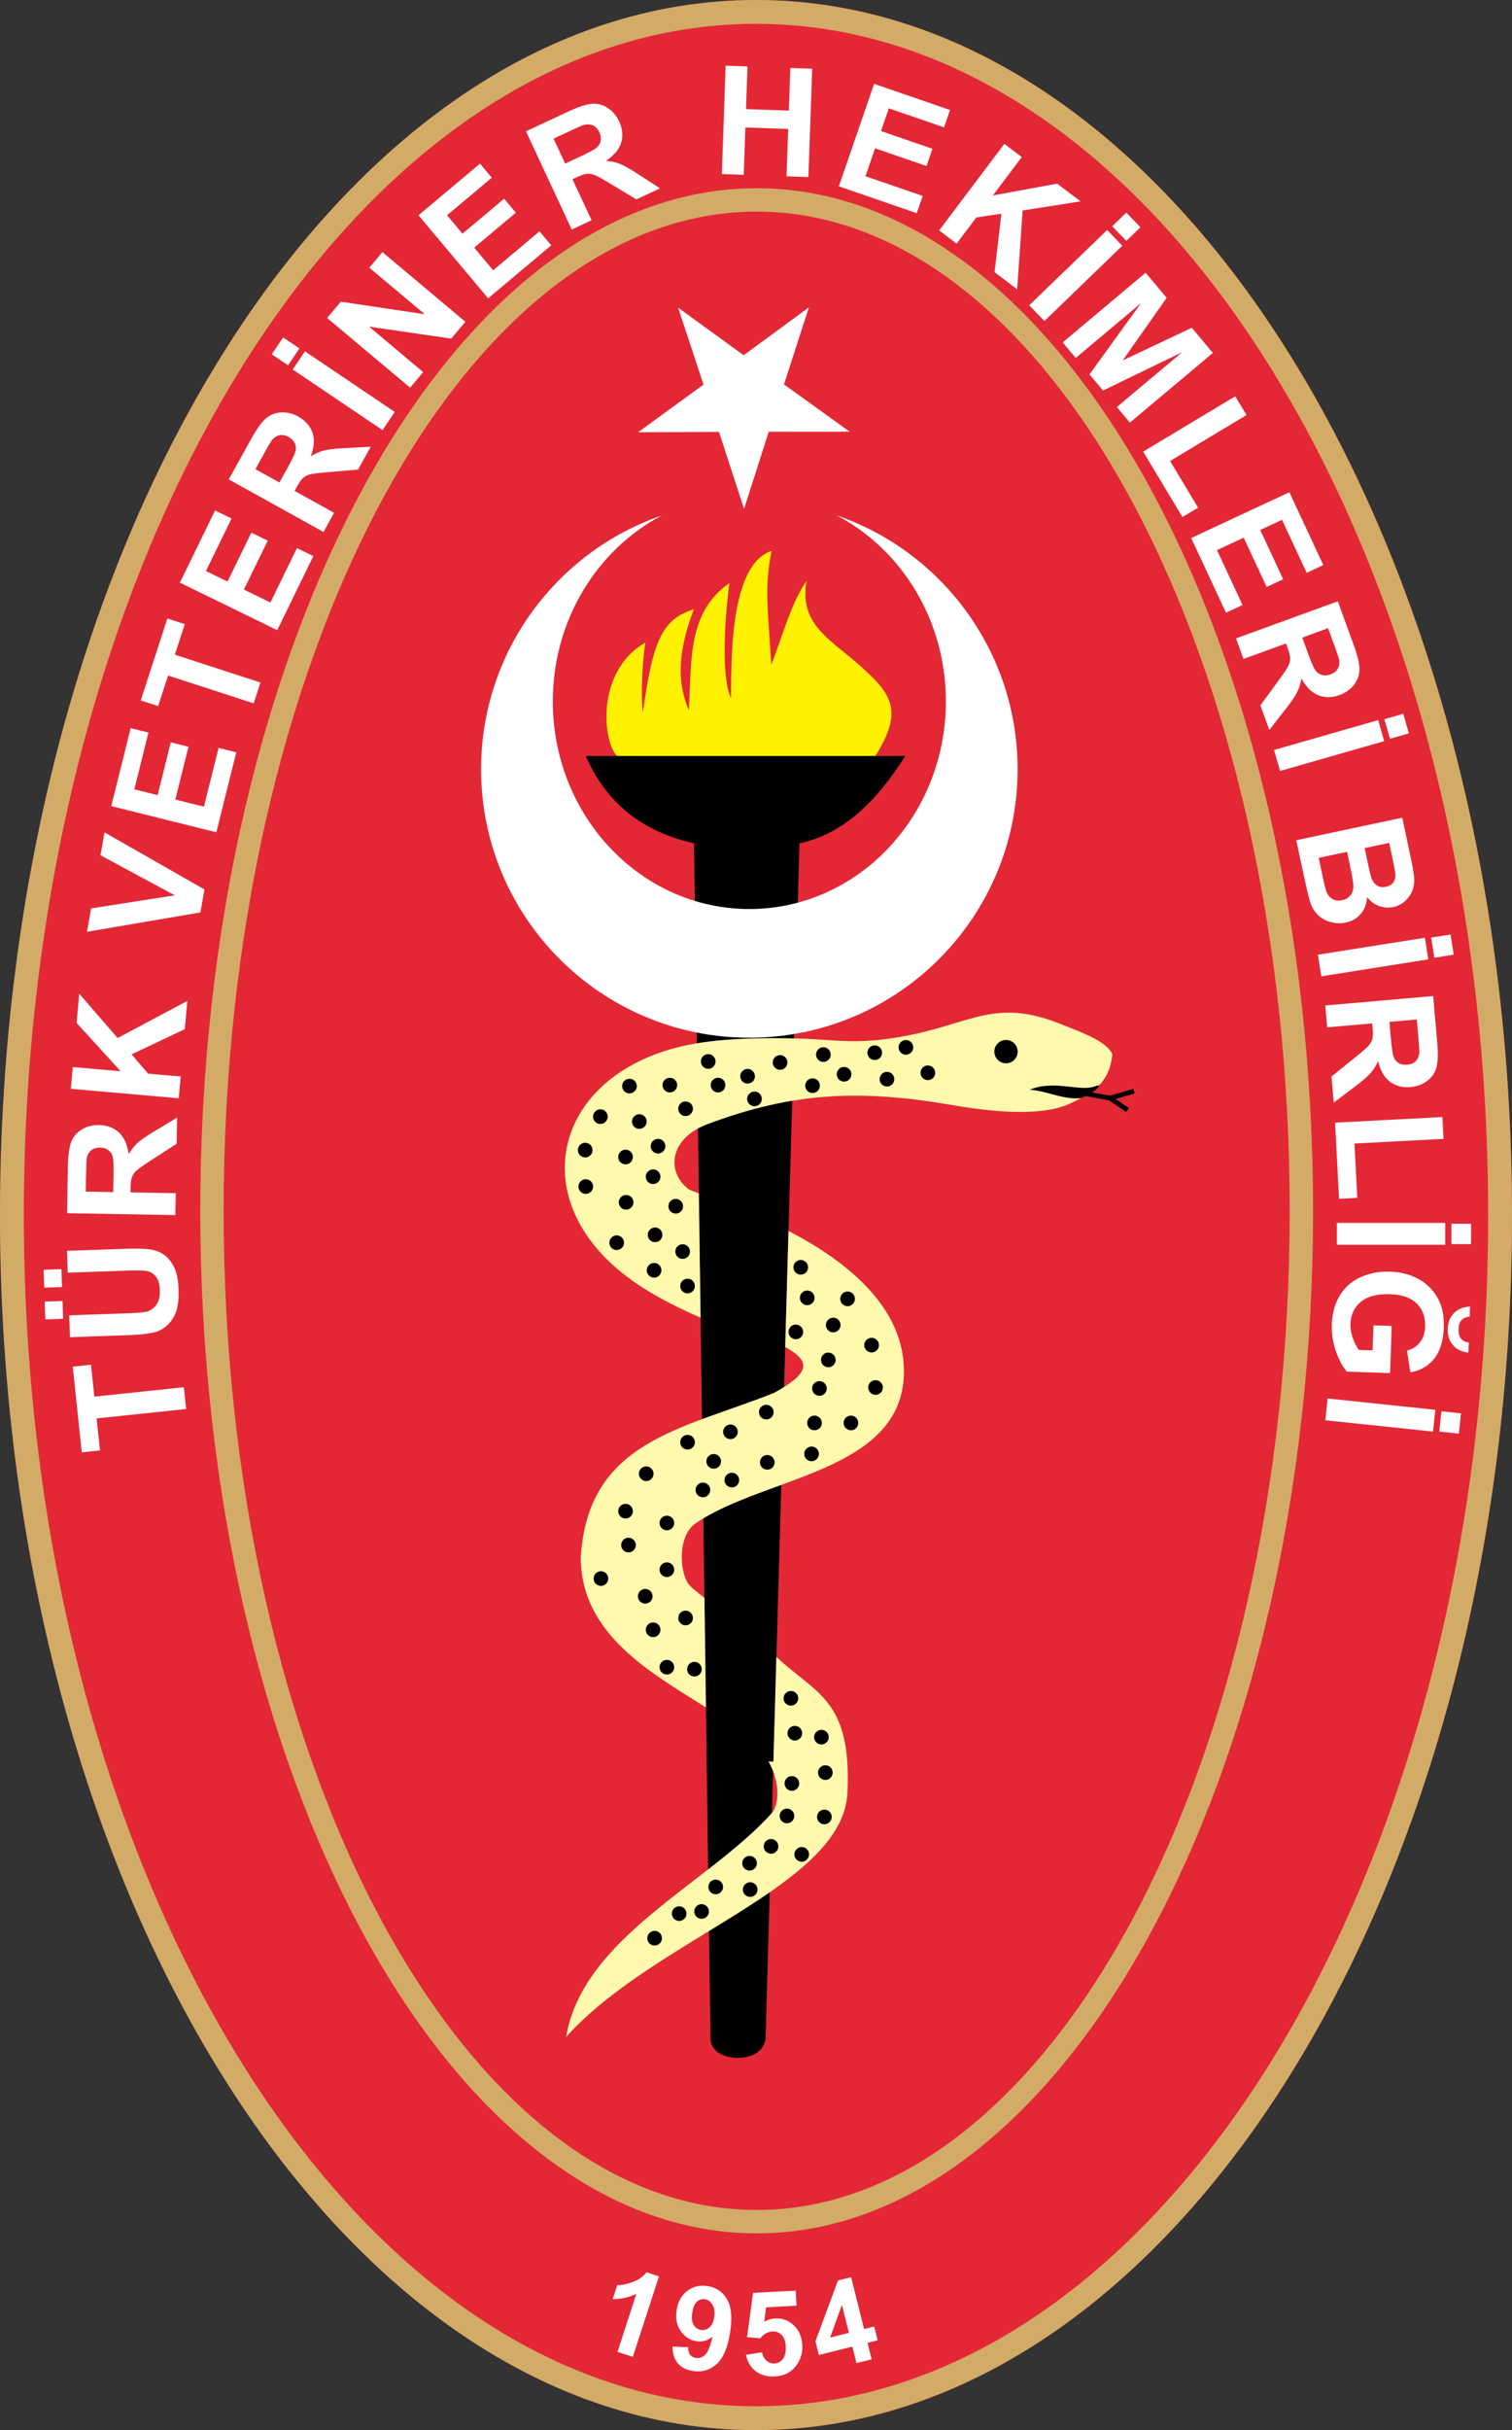
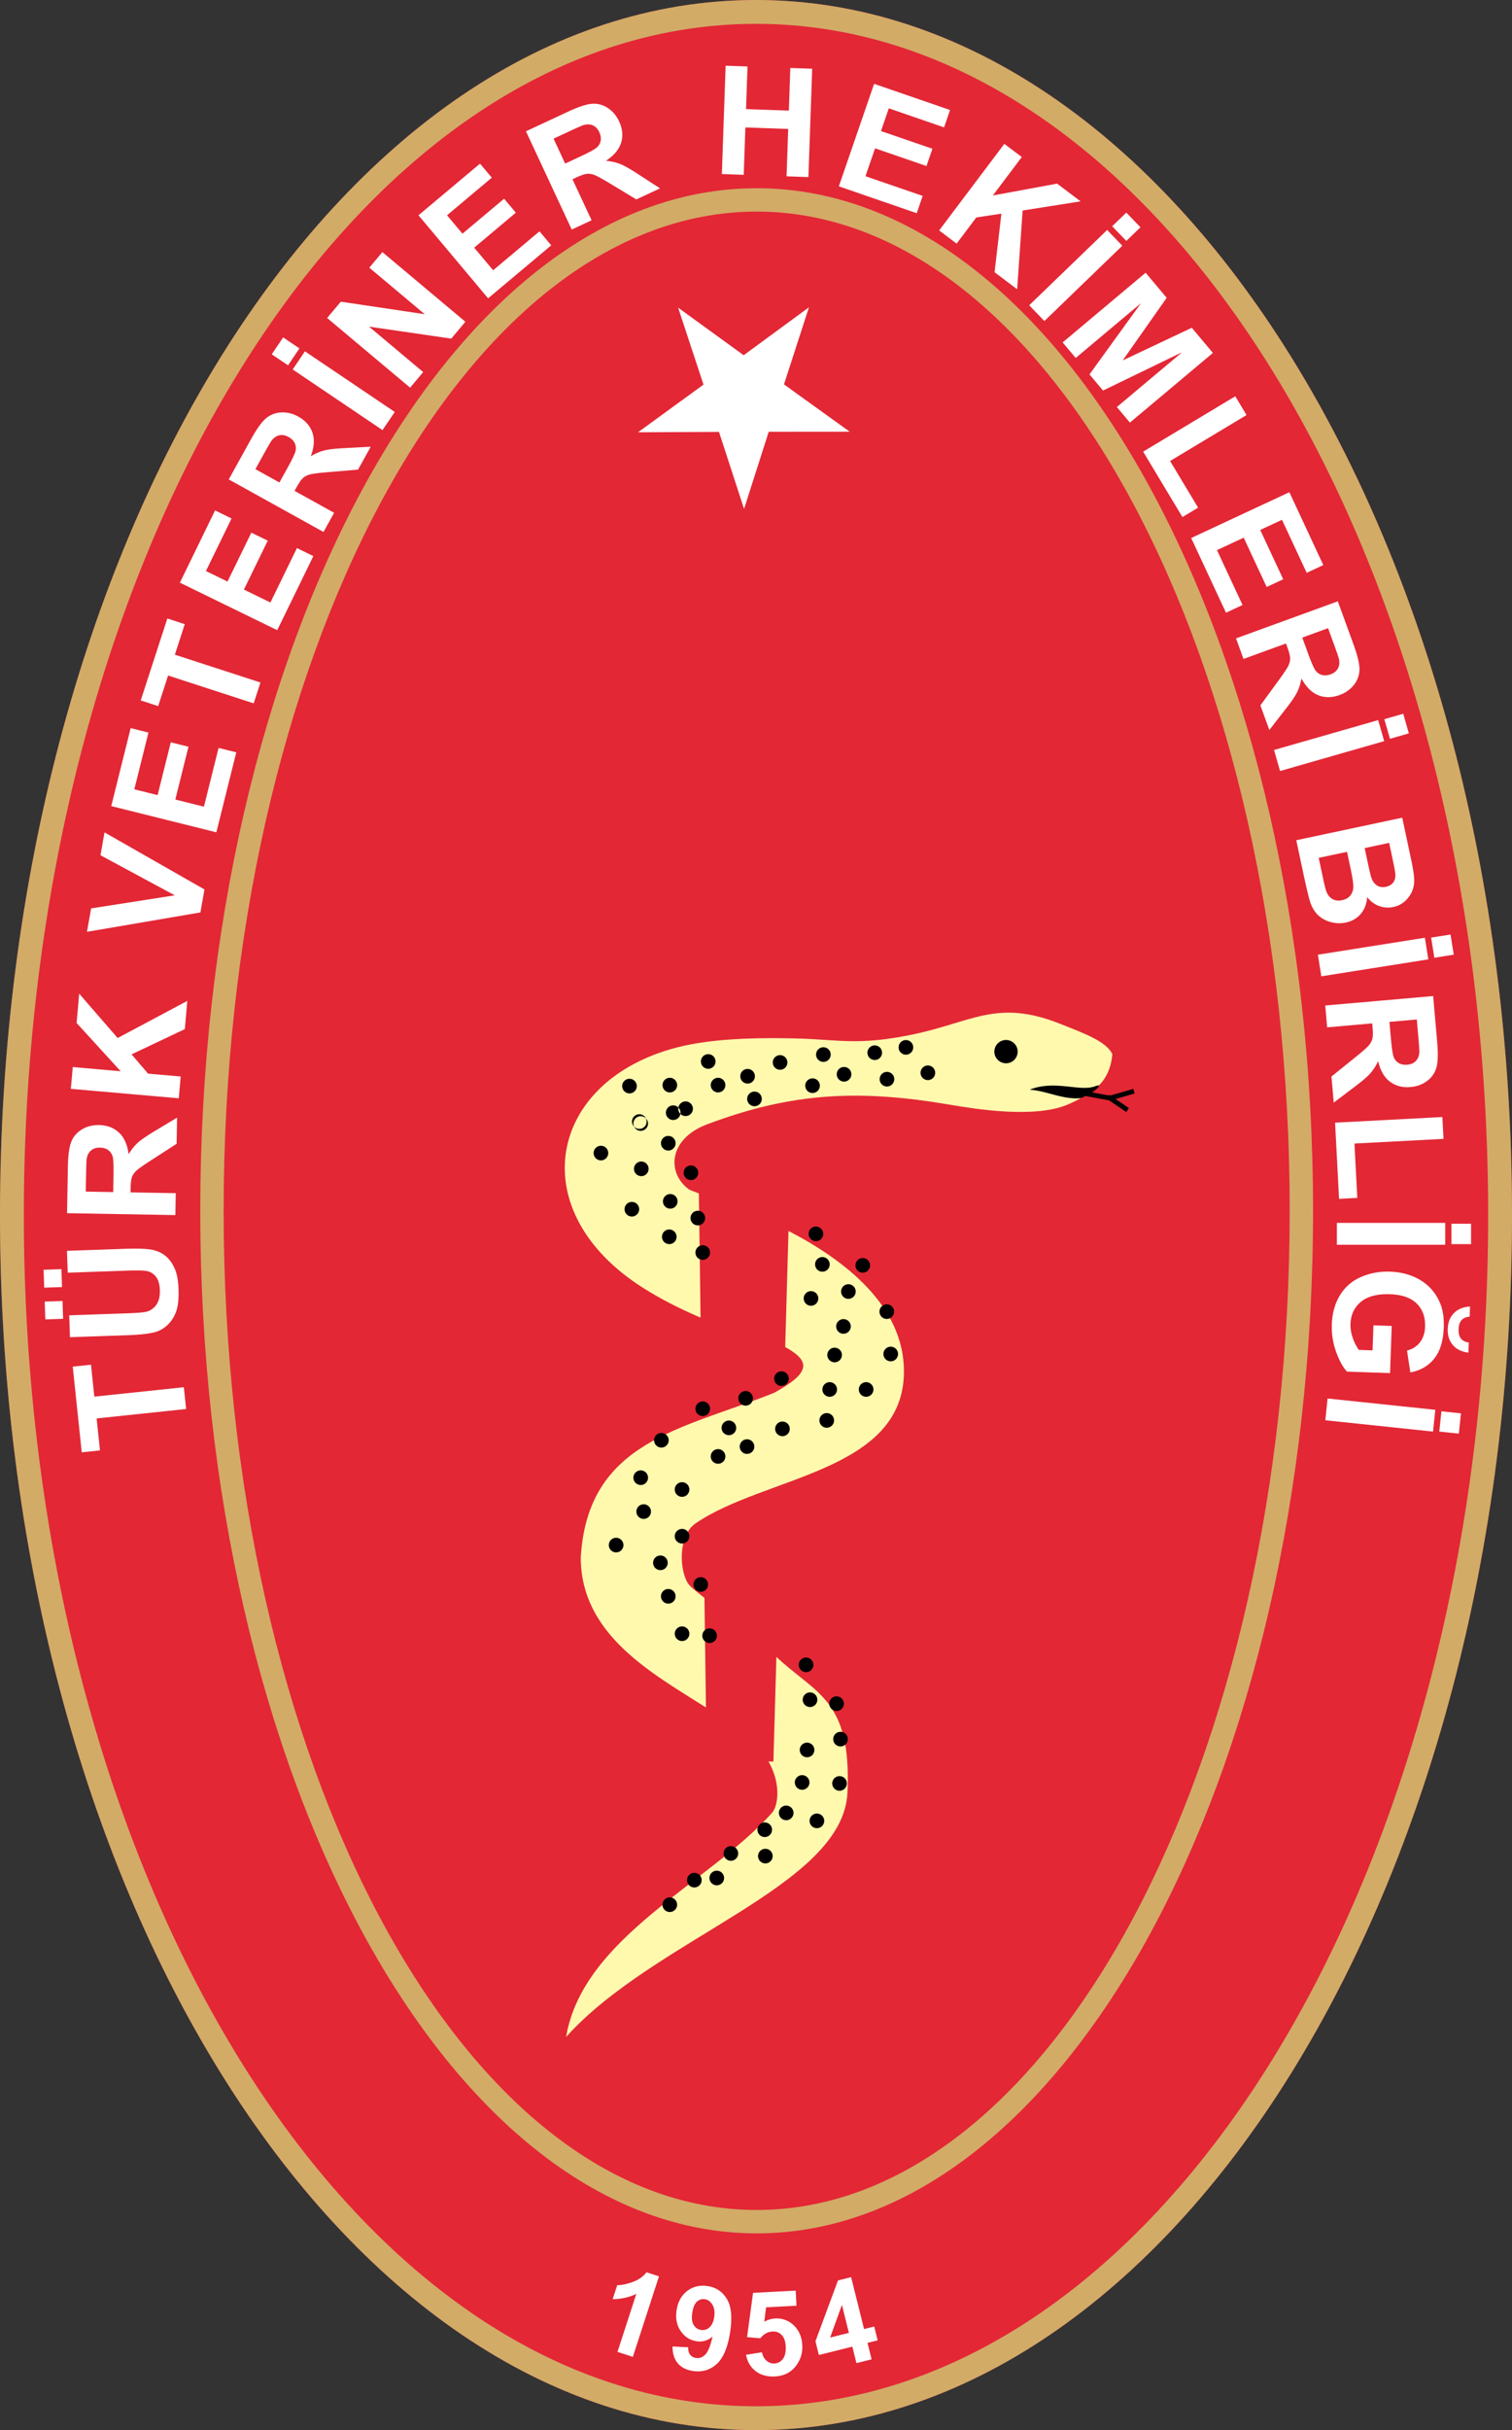
<svg xmlns="http://www.w3.org/2000/svg" viewBox="0 0 179.844 288.843" xml:space="preserve">
  <rect x="0" y="0" width="179.844" height="288.843" fill="#333333" stroke="none" />
  <path fill-rule="evenodd" clip-rule="evenodd" fill="#E32735" d="M89.922 0c49.654 0 89.922 64.673 89.922 144.422s-40.268 144.422-89.922 144.422S0 224.17 0 144.422C0 64.673 40.268 0 89.922 0" />
  <path fill-rule="evenodd" clip-rule="evenodd" fill="#FFF" d="m80.659 36.569 7.795 5.654 7.764-5.695-2.968 9.16 7.816 5.624-9.63.008-2.934 9.172-2.982-9.156-9.63.044 7.787-5.666z" />
-   <path fill-rule="evenodd" clip-rule="evenodd" fill="#FFF200" d="M73.929 90.141c-1.99-.196-3.707-10.004 2.846-13.78-.393 2.126-.562 6.564-.308 8.369 1.208-8.952 2.433-11.141 6.064-12.32-1.583 4.191-2.277 8.125-.591 12.017.322-6.019-.162-11.648 4.814-15.118-.395 2.936-1.123 10.842.188 13.666.075-4.285-.23-15.823 4.83-17.496-.912 4.498-.389 7.203-.031 13.543 1.51-3.94 2.412-7.44 4.188-9.962-.874 5.029 2.625 6.818 5.991 9.74 4.412 3.83 5.573 5.748 2.026 11.34z" />
  <path fill-rule="evenodd" clip-rule="evenodd" fill="#D2AB67" d="M90.001 25.151c35.009 0 63.4 53.184 63.4 118.764 0 65.581-28.391 118.764-63.4 118.764s-63.4-53.184-63.4-118.764c0-65.581 28.391-118.764 63.4-118.764m0-2.779c36.543 0 66.179 54.428 66.179 121.543s-29.636 121.543-66.179 121.543-66.179-54.428-66.179-121.543S53.458 22.372 90.001 22.372" />
  <path fill="#FFF" d="m171.449 167.747 2.324.244-.253 2.411-2.324-.244zm-13.539-1.522 12.814 1.347-.272 2.587-12.814-1.347zm16.791-6.651-.042 1.202q-1.19-.145-1.845-.902-.656-.76-.614-1.927.039-1.169.747-1.877.706-.709 1.904-.774l-.042 1.205c-.418.025-.735.161-.96.405q-.332.366-.359 1.086-.024.72.282 1.109.308.389.929.473m-11.336-2.047 2.171.076-.196 5.604-5.13-.179q-.763-.845-1.311-2.417a8.7 8.7 0 0 1-.49-3.16q.07-2.02.969-3.493a5.4 5.4 0 0 1 2.504-2.173q1.604-.7 3.456-.636 2.011.071 3.547.967a5.7 5.7 0 0 1 2.309 2.554q.6 1.26.534 3.105-.084 2.398-1.135 3.709-1.054 1.314-2.843 1.639l-.393-2.598q.96-.241 1.535-.973.575-.731.614-1.854.06-1.705-.985-2.748-1.047-1.044-3.173-1.116-2.29-.08-3.475.899-1.181.977-1.238 2.628-.028.818.263 1.651a5.7 5.7 0 0 0 .727 1.436l1.634.057zm9.272-12.076h2.337v2.424h-2.337zm-13.623-.099h12.885v2.601h-12.885zm-.215-11.912 12.762-.669.136 2.597-10.593.555.339 6.459-2.169.114zm6.467-11.98.168 1.916q.163 1.865.359 2.318.198.448.608.679.408.227.985.179.649-.058 1.016-.438.368-.38.419-1.022.014-.318-.124-1.895l-.177-2.021zm-7.635-1.946 12.836-1.123.477 5.457q.18 2.057-.085 3.019a2.96 2.96 0 0 1-1.098 1.602q-.837.637-1.974.736-1.445.125-2.462-.64-1.013-.766-1.406-2.437a6 6 0 0 1-.958 1.484q-.538.598-1.954 1.656l-2.367 1.788-.271-3.099 2.63-2.119q1.41-1.13 1.767-1.53a2 2 0 0 0 .467-.827q.107-.423.029-1.318l-.046-.523-5.358.469zm12.595-8.071 2.308-.365.379 2.394-2.308.366zm-13.47 2.034 12.726-2.016.407 2.569-12.726 2.016zm3.465-12.228-3.369.716.5 2.353q.29 1.377.448 1.73c.148.365.384.636.698.818q.477.272 1.147.13.567-.122.904-.48.339-.36.409-.918.07-.559-.301-2.294zm5.012-1.065-2.914.619.354 1.667q.316 1.488.437 1.839.214.636.667.932.454.294 1.065.163.585-.124.883-.522.297-.404.236-1.053-.037-.387-.418-2.184zm1.556-2.993 1.071 5.039q.319 1.496.348 2.26.033.76-.24 1.425a3.3 3.3 0 0 1-.848 1.189 2.9 2.9 0 0 1-1.391.701 3.05 3.05 0 0 1-3.111-1.188c-.06.813-.316 1.487-.765 2.012q-.678.791-1.77 1.023a3.8 3.8 0 0 1-1.757-.044 3.45 3.45 0 0 1-1.529-.816q-.631-.588-.961-1.581-.202-.62-.738-3.051l-.912-4.29zm-2.129-11.707 2.246-.644.668 2.33-2.246.644zm-13.122 3.66 12.386-3.552.717 2.5-12.386 3.551zm3.359-13.361.658 1.807q.64 1.76.947 2.146.307.381.763.498.453.114.997-.082.612-.224.868-.686.257-.462.141-1.095-.069-.31-.61-1.799l-.694-1.906zm-7.879.096 12.108-4.407L161 76.62q.706 1.94.699 2.938a2.96 2.96 0 0 1-.646 1.831q-.644.832-1.717 1.222-1.363.495-2.544.019c-.783-.318-1.449-.983-1.989-1.99q-.174.964-.541 1.681-.366.717-1.459 2.105l-1.824 2.34-1.064-2.923 1.992-2.727q1.069-1.456 1.31-1.936.24-.48.236-.92-.006-.436-.313-1.281l-.18-.494-5.054 1.84zm-5.334-11.929 11.678-5.445 4.037 8.657-1.977.922-2.938-6.3-2.588 1.207 2.733 5.862-1.966.916-2.733-5.862-3.178 1.482 3.042 6.522-1.969.918zm-5.711-10.265 10.955-6.582 1.34 2.23-9.093 5.463 3.331 5.544-1.862 1.119zm-9.577-12.986 9.87-8.282 2.503 2.983-5.231 7.44 8.219-3.881 2.509 2.99-9.87 8.282-1.553-1.85 7.77-6.52-9.415 4.559-1.61-1.919 6.131-8.473-7.77 6.52zm5.891-13.805 1.681-1.623 1.684 1.744-1.681 1.623zm-9.869 9.392 9.269-8.95 1.807 1.871-9.269 8.951zm-10.712-8.896 7.754-10.29 2.077 1.565-3.443 4.569 7.641-1.406 2.794 2.105-6.895 1.089-.649 9.361-2.688-2.026.813-6.96-2.983.449-2.343 3.11zm-11.931-5.241 4.195-12.183 9.031 3.11-.71 2.062-6.572-2.263-.93 2.701 6.116 2.106-.706 2.051-6.115-2.105-1.142 3.316 6.805 2.343-.707 2.054zM85.86 20.688l.45-12.877 2.602.091-.177 5.067 5.094.178.177-5.067 2.599.091-.45 12.877-2.599-.091.196-5.631-5.094-.178-.196 5.631zm-18.637-1.244 1.743-.813q1.697-.79 2.055-1.13.354-.34.43-.803.075-.46-.169-.987c-.184-.395-.437-.66-.759-.805q-.483-.215-1.103-.045-.303.096-1.739.764l-1.838.857zm.783 7.841-5.445-11.678 4.965-2.315q1.872-.872 2.866-.953a2.96 2.96 0 0 1 1.88.484q.885.569 1.367 1.604.613 1.316.241 2.532c-.249.808-.852 1.529-1.809 2.154q.976.091 1.722.392t2.224 1.27l2.49 1.613-2.82 1.315-2.89-1.747q-1.544-.938-2.042-1.137a2 2 0 0 0-.937-.156q-.434.044-1.249.423l-.476.222 2.273 4.875zm-9.947 8.174-8.282-9.87 7.317-6.14 1.402 1.671-5.325 4.468 1.836 2.188 4.955-4.157 1.394 1.661-4.954 4.158 2.254 2.686 5.513-4.626 1.396 1.664zm-9.277 10.62-9.871-8.282 1.627-1.939 9.981 1.49-6.591-5.531 1.555-1.853 9.87 8.282-1.68 2.002-9.775-1.423 6.437 5.401zM34.26 43.422l-1.938-1.307 1.356-2.01 1.937 1.307zm11.238 7.7-10.682-7.205 1.455-2.157 10.682 7.205zm-12.262 6.225.932-1.682q.908-1.637.998-2.122a1.4 1.4 0 0 0-.124-.902q-.21-.416-.717-.699-.57-.315-1.087-.205t-.919.612q-.188.256-.957 1.64l-.983 1.774zm5.242 5.883-11.269-6.247 2.656-4.791q1.001-1.805 1.759-2.455t1.806-.714q1.05-.06 2.048.494 1.268.705 1.684 1.907.41 1.202-.197 2.806.842-.5 1.624-.695.78-.195 2.545-.28l2.962-.159-1.508 2.721-3.365.285q-1.8.149-2.32.281a2 2 0 0 0-.849.425q-.326.291-.762 1.077l-.255.459 4.705 2.608zm-5.502 11.673-11.581-5.648 4.187-8.585 1.96.956-3.047 6.247 2.567 1.252 2.835-5.813 1.95.951-2.835 5.813 3.152 1.538 3.155-6.469 1.952.952zm-2.801 8.696-10.18-3.308-1.181 3.635-2.074-.674 3.164-9.738 2.074.674-1.178 3.627 10.18 3.307zM25.734 98.93l-12.502-3.117 2.311-9.268 2.116.528-1.682 6.744 2.771.691 1.565-6.276 2.105.525-1.565 6.276 3.403.848 1.741-6.983 2.107.525zm-1.897 9.525-13.489 2.298.49-2.78 9.958-1.553-8.844-4.764.479-2.718 11.888 6.781zm-2.573 22.088L8.428 129.42l.227-2.591 5.699.499-5.241-5.734.305-3.485 4.577 5.27 8.282-4.41-.293 3.353-6.333 2.999 1.962 2.292 3.879.339zm-7.796 11.148.034-1.923q.033-1.872-.115-2.342a1.4 1.4 0 0 0-.533-.738q-.382-.27-.961-.281-.651-.01-1.056.33-.406.339-.524.972-.047.315-.075 1.898l-.035 2.028zm7.391 2.734L7.976 144.2l.096-5.477q.037-2.065.4-2.994t1.259-1.478q.899-.546 2.041-.525 1.45.026 2.382.894.927.869 1.144 2.57.51-.837 1.107-1.376.598-.538 2.116-1.443l2.541-1.531-.054 3.111-2.837 1.832q-1.52.976-1.917 1.337a2 2 0 0 0-.551.774q-.151.41-.167 1.308l-.009.525 5.378.094zm-13.483 8.553-2.117.074-.074-2.126 2.117-.074zm.132 3.774-2.117.074-.074-2.117 2.117-.074zm.815 2.187-.091-2.599 6.973-.243q1.662-.06 2.15-.171a2.08 2.08 0 0 0 1.24-.839q.458-.646.42-1.735-.038-1.107-.511-1.654-.471-.546-1.133-.636-.664-.092-2.192-.037l-7.124.249-.091-2.6 6.764-.236q2.32-.082 3.284.096.963.177 1.643.72.677.546 1.102 1.478.424.935.476 2.466.065 1.844-.328 2.812-.394.967-1.054 1.544t-1.401.778q-1.097.294-3.259.369zm13.815 8.537-10.645 1.119.399 3.801-2.169.228-1.07-10.183 2.169-.228.398 3.792 10.645-1.119zm78.834 109.809-.829-3.324-1.406 3.881zm.896 3.595-.488-1.956-3.98.992-.407-1.633 2.68-7.228 1.564-.39 1.538 6.169 1.207-.301.408 1.639-1.206.301.488 1.956zm-13.131-.992 1.9-.296q.115.642.539 1 .423.359.947.331.602-.032.993-.54.39-.511.34-1.494-.048-.92-.487-1.36-.437-.44-1.098-.405-.825.044-1.444.809l-1.568-.144.71-5.259 5.073-.266.094 1.794-3.618.19-.212 1.717a2.9 2.9 0 0 1 1.295-.39 2.9 2.9 0 0 1 2.211.814q.936.883 1.014 2.365a3.62 3.62 0 0 1-.6 2.242q-.908 1.375-2.641 1.466-1.387.073-2.299-.625-.915-.7-1.149-1.949m-3.794-4.448q.146-.92-.196-1.491-.342-.574-.897-.662a1.1 1.1 0 0 0-.939.276q-.414.36-.564 1.307-.151.959.155 1.466.306.51.874.599a1.19 1.19 0 0 0 .99-.285q.445-.372.577-1.21m-4.952 3.466 1.869.088q-.02.57.221.885.24.315.706.388.587.093 1.083-.381.5-.473.883-2.159-.848.72-1.92.549-1.169-.186-1.874-1.221t-.477-2.48q.24-1.507 1.281-2.287 1.039-.78 2.423-.561 1.506.239 2.288 1.558.78 1.319.359 3.983-.43 2.716-1.628 3.758-1.196 1.04-2.81.786-1.161-.184-1.778-.915t-.626-1.991m-4.718 1.231-1.826-.593 2.237-6.886a6.6 6.6 0 0 1-2.809.618l.539-1.658q.79-.001 1.841-.381 1.052-.382 1.646-1.153l1.482.482z" />
  <path fill-rule="evenodd" clip-rule="evenodd" fill="#D2AB67" d="M89.922 2.834c48.089 0 87.087 63.404 87.087 141.587s-38.998 141.587-87.087 141.587S2.835 222.604 2.835 144.421 41.833 2.834 89.922 2.834m0-2.834c49.654 0 89.922 64.673 89.922 144.422s-40.268 144.422-89.922 144.422C40.268 288.843 0 224.17 0 144.422 0 64.673 40.268 0 89.922 0" />
-   <path fill-rule="evenodd" clip-rule="evenodd" d="M95.096 100.229 91.06 242.291c-.322 3.225-6.57 2.932-6.55 0l-1.958-142.062c-5.984-1.317-10.387-4.638-12.881-10.376h38.002c-3.431 5.48-7.477 9.316-12.561 10.376z" />
  <path fill-rule="evenodd" clip-rule="evenodd" fill="#FFF9AE" d="M91.407 209.371c1.565 2.743 1.116 5.334.414 6.114-7.565 8.414-22.496 14.775-24.486 26.628 10.528-11.74 32.949-17.899 33.465-29.034s-3.762-11.708-8.453-16.142l-.353 12.433h-.587zm1.988-49.266c3.005 1.678 3.115 3.015-1.32 5.447-10.909 4.361-22.165 5.682-22.997 19.561-.001 9.2 8.502 13.781 14.891 17.836l-.18-13.028c-1.01-.779-1.715-1.354-1.94-1.692-1.051-1.575-1.212-5.709.854-7.137 8.165-5.643 24.815-6.104 24.815-18.094 0-7.795-7.03-13.21-13.731-16.689zm38.91-34.831c-.781-1.503-3.168-2.38-6.281-3.611-7.434-2.941-10.407-.17-17.502 1.303-6.51 1.351-8.859.586-13.703.469-6.566-.159-11.265.179-15 1.256-14.75 4.252-17.503 19.353-3.398 28.341 1.972 1.257 4.27 2.454 6.907 3.582l-.203-14.768c-.669-.243-1.105-.412-1.233-.509-2.65-2.017-2.299-6.001 2.199-7.695 10.164-3.827 18.146-4.169 28.914-2.335 2.8.477 10.187 1.712 14.155-.09 2.896-1.316 4.845-2.56 5.145-5.943" />
-   <path fill-rule="evenodd" clip-rule="evenodd" d="M119.66 123.613a1.385 1.385 0 1 1 0 2.77 1.385 1.385 0 0 1 0-2.77m10.751 5.439.304-.041c.062-.008-.05.581-2.125 1.509-2.081.203-3.81-.745-5.825-.972l-.282-.032c3.089-1.226 6.081.367 7.928-.464m-22.658-5.43a.869.869 0 1 1 0 1.738.869.869 0 0 1 0-1.738m2.613 3.021a.869.869 0 1 1 0 1.738.869.869 0 0 1 0-1.738m-4.867.76a.869.869 0 1 1 0 1.738.869.869 0 0 1 0-1.738m-1.453-3.147a.869.869 0 1 1 0 1.738.869.869 0 0 1 0-1.738m-3.651 2.564a.869.869 0 1 1 0 1.738.869.869 0 0 1 0-1.738m-2.458-2.342a.869.869 0 1 1 0 1.738.869.869 0 0 1 0-1.738m-1.288 3.697a.869.869 0 1 1 0 1.738.869.869 0 0 1 0-1.738m-3.863-2.76a.869.869 0 1 1 0 1.738.869.869 0 0 1 0-1.738m-3.864 1.639a.869.869 0 1 1 0 1.738.869.869 0 0 1 0-1.738m-3.512 1.053a.869.869 0 1 1 0 1.738.869.869 0 0 1 0-1.738m4.332 1.639a.869.869 0 1 1 0 1.738.869.869 0 0 1 0-1.738m-10.068-1.639a.869.869 0 1 1 0 1.738.869.869 0 0 1 0-1.738m4.565-2.809a.869.869 0 1 1 0 1.738.869.869 0 0 1 0-1.738m-2.692 5.619a.869.869 0 1 1 0 1.738.869.869 0 0 1 0-1.738m-5.503 1.522a.869.869 0 1 1 0 1.738.869.869 0 0 1 0-1.738m-1.17-4.215a.869.869 0 1 1 0 1.738.869.869 0 0 1 0-1.738m-3.463 3.63a.869.869 0 1 1 0 1.738.869.869 0 0 1 0-1.738m-1.805 3.98a.869.869 0 1 1 0 1.738.869.869 0 0 1 0-1.738m4.799.82a.869.869 0 1 1 0 1.738.869.869 0 0 1 0-1.738m3.864-1.288a.869.869 0 1 1 0 1.738.869.869 0 0 1 0-1.738m-.585 3.629a.869.869 0 1 1 0 1.738.869.869 0 0 1 0-1.738m-3.211 3.044a.869.869 0 1 1 0 1.738.869.869 0 0 1 0-1.738m-4.8-1.873a.869.869 0 1 1 0 1.738.869.869 0 0 1 0-1.738m3.679 6.673a.869.869 0 1 1 0 1.738.869.869 0 0 1 0-1.738m4.566-.937a.869.869 0 1 1 0 1.738.869.869 0 0 1 0-1.738m2.458-3.395a.869.869 0 1 1 0 1.738.869.869 0 0 1 0-1.738m.82 5.385a.869.869 0 1 1 0 1.738.869.869 0 0 1 0-1.738m.585 4.098a.869.869 0 1 1 0 1.738.869.869 0 0 1 0-1.738m-3.98-1.873a.869.869 0 1 1 0 1.738.869.869 0 0 1 0-1.738m17.443-.352a.869.869 0 1 1 0 1.738.869.869 0 0 1 0-1.738m5.57 3.747a.869.869 0 1 1 0 1.738.869.869 0 0 1 0-1.738m-4.8-.117a.869.869 0 1 1 0 1.738.869.869 0 0 1 0-1.738m3.093 3.228a.869.869 0 1 1 0 1.738.869.869 0 0 1 0-1.738m-4.448.82a.869.869 0 1 1 0 1.738.869.869 0 0 1 0-1.738m3.863 3.327a.869.869 0 1 1 0 1.738.869.869 0 0 1 0-1.738m5.151-1.756a.869.869 0 1 1 0 1.738.869.869 0 0 1 0-1.738m.469 5.034a.869.869 0 1 1 0 1.738.869.869 0 0 1 0-1.738m-2.927 4.215a.869.869 0 1 1 0 1.738.869.869 0 0 1 0-1.738m-4.332 0a.869.869 0 1 1 0 1.738.869.869 0 0 1 0-1.738m.585-4.098a.869.869 0 1 1 0 1.738.869.869 0 0 1 0-1.738m-6.321 2.81a.869.869 0 1 1 0 1.738.869.869 0 0 1 0-1.738m-4.264 2.341a.869.869 0 1 1 0 1.738.869.869 0 0 1 0-1.738m4.381 3.629a.869.869 0 1 1 0 1.738.869.869 0 0 1 0-1.738m-4.215 2.108a.869.869 0 1 1 0 1.738.869.869 0 0 1 0-1.738m-2.157-2.225a.869.869 0 1 1 0 1.738.869.869 0 0 1 0-1.738m-1.287 3.395a.869.869 0 1 1 0 1.738.869.869 0 0 1 0-1.738m12.927-4.282a.869.869 0 1 1 0 1.738.869.869 0 0 1 0-1.738m-14.751-1.386a.869.869 0 1 1 0 1.738.869.869 0 0 1 0-1.738m-4.917 3.746a.869.869 0 1 1 0 1.738.869.869 0 0 1 0-1.738m2.458 5.854a.869.869 0 1 1 0 1.738.869.869 0 0 1 0-1.738m-4.917-1.405a.869.869 0 1 1 0 1.738.869.869 0 0 1 0-1.738m.352 4.029a.869.869 0 1 1 0 1.738.869.869 0 0 1 0-1.738m-3.278 3.981a.869.869 0 1 1 0 1.738.869.869 0 0 1 0-1.738m5.268 2.107a.869.869 0 1 1 0 1.738.869.869 0 0 1 0-1.738m2.575-3.161a.869.869 0 1 1 0 1.738.869.869 0 0 1 0-1.738m2.225 5.737a.869.869 0 1 1 0 1.738.869.869 0 0 1 0-1.738m-3.863 1.405a.869.869 0 1 1 0 1.738.869.869 0 0 1 0-1.738m1.638 4.448a.869.869 0 1 1 0 1.738.869.869 0 0 1 0-1.738m3.278.234a.869.869 0 1 1 0 1.738.869.869 0 0 1 0-1.738m11.473 3.463a.869.869 0 1 1 0 1.738.869.869 0 0 1 0-1.738m3.63 4.615a.869.869 0 1 1 0 1.738.869.869 0 0 1 0-1.738m-3.161-.468a.869.869 0 1 1 0 1.738.869.869 0 0 1 0-1.738m-.352 5.971a.869.869 0 1 1 0 1.738.869.869 0 0 1 0-1.738m3.981-1.288a.869.869 0 1 1 0 1.738.869.869 0 0 1 0-1.738m-.117 5.268a.869.869 0 1 1 0 1.738.869.869 0 0 1 0-1.738m-4.449-.117a.869.869 0 1 1 0 1.738.869.869 0 0 1 0-1.738m1.756 4.566a.869.869 0 1 1 0 1.738.869.869 0 0 1 0-1.738m-3.652-.948a.869.869 0 1 1 0 1.738.869.869 0 0 1 0-1.738m-2.553 2.001a.869.869 0 1 1 0 1.738.869.869 0 0 1 0-1.738m-4.025 2.818a.869.869 0 1 1 0 1.738.869.869 0 0 1 0-1.738m4.099.315a.869.869 0 1 1 0 1.738.869.869 0 0 1 0-1.738m-5.778 2.604a.869.869 0 1 1 0 1.738.869.869 0 0 1 0-1.738m-5.588 3.175a.869.869 0 1 1 0 1.738.869.869 0 0 1 0-1.738m2.921-2.921a.869.869 0 1 1 0 1.738.869.869 0 0 1 0-1.738" />
-   <path fill-rule="evenodd" clip-rule="evenodd" fill="#FFF" d="M99.522 61.258c12.519 4.312 21.517 16.194 21.517 30.176 0 17.62-14.289 31.909-31.909 31.909s-31.908-14.289-31.908-31.909c0-13.982 8.998-25.864 21.517-30.176-7.694 4.039-12.984 12.423-12.984 22.109 0 13.628 10.467 24.679 23.375 24.679s23.375-11.051 23.375-24.679c.001-9.686-5.289-18.069-12.983-22.109" />
+   <path fill-rule="evenodd" clip-rule="evenodd" d="M119.66 123.613a1.385 1.385 0 1 1 0 2.77 1.385 1.385 0 0 1 0-2.77m10.751 5.439.304-.041c.062-.008-.05.581-2.125 1.509-2.081.203-3.81-.745-5.825-.972l-.282-.032c3.089-1.226 6.081.367 7.928-.464m-22.658-5.43a.869.869 0 1 1 0 1.738.869.869 0 0 1 0-1.738m2.613 3.021a.869.869 0 1 1 0 1.738.869.869 0 0 1 0-1.738m-4.867.76a.869.869 0 1 1 0 1.738.869.869 0 0 1 0-1.738m-1.453-3.147a.869.869 0 1 1 0 1.738.869.869 0 0 1 0-1.738m-3.651 2.564a.869.869 0 1 1 0 1.738.869.869 0 0 1 0-1.738m-2.458-2.342a.869.869 0 1 1 0 1.738.869.869 0 0 1 0-1.738m-1.288 3.697a.869.869 0 1 1 0 1.738.869.869 0 0 1 0-1.738m-3.863-2.76a.869.869 0 1 1 0 1.738.869.869 0 0 1 0-1.738m-3.864 1.639a.869.869 0 1 1 0 1.738.869.869 0 0 1 0-1.738m-3.512 1.053a.869.869 0 1 1 0 1.738.869.869 0 0 1 0-1.738m4.332 1.639a.869.869 0 1 1 0 1.738.869.869 0 0 1 0-1.738m-10.068-1.639a.869.869 0 1 1 0 1.738.869.869 0 0 1 0-1.738m4.565-2.809a.869.869 0 1 1 0 1.738.869.869 0 0 1 0-1.738m-2.692 5.619a.869.869 0 1 1 0 1.738.869.869 0 0 1 0-1.738m-5.503 1.522a.869.869 0 1 1 0 1.738.869.869 0 0 1 0-1.738m-1.17-4.215a.869.869 0 1 1 0 1.738.869.869 0 0 1 0-1.738m-3.463 3.63a.869.869 0 1 1 0 1.738.869.869 0 0 1 0-1.738a.869.869 0 1 1 0 1.738.869.869 0 0 1 0-1.738m4.799.82a.869.869 0 1 1 0 1.738.869.869 0 0 1 0-1.738m3.864-1.288a.869.869 0 1 1 0 1.738.869.869 0 0 1 0-1.738m-.585 3.629a.869.869 0 1 1 0 1.738.869.869 0 0 1 0-1.738m-3.211 3.044a.869.869 0 1 1 0 1.738.869.869 0 0 1 0-1.738m-4.8-1.873a.869.869 0 1 1 0 1.738.869.869 0 0 1 0-1.738m3.679 6.673a.869.869 0 1 1 0 1.738.869.869 0 0 1 0-1.738m4.566-.937a.869.869 0 1 1 0 1.738.869.869 0 0 1 0-1.738m2.458-3.395a.869.869 0 1 1 0 1.738.869.869 0 0 1 0-1.738m.82 5.385a.869.869 0 1 1 0 1.738.869.869 0 0 1 0-1.738m.585 4.098a.869.869 0 1 1 0 1.738.869.869 0 0 1 0-1.738m-3.98-1.873a.869.869 0 1 1 0 1.738.869.869 0 0 1 0-1.738m17.443-.352a.869.869 0 1 1 0 1.738.869.869 0 0 1 0-1.738m5.57 3.747a.869.869 0 1 1 0 1.738.869.869 0 0 1 0-1.738m-4.8-.117a.869.869 0 1 1 0 1.738.869.869 0 0 1 0-1.738m3.093 3.228a.869.869 0 1 1 0 1.738.869.869 0 0 1 0-1.738m-4.448.82a.869.869 0 1 1 0 1.738.869.869 0 0 1 0-1.738m3.863 3.327a.869.869 0 1 1 0 1.738.869.869 0 0 1 0-1.738m5.151-1.756a.869.869 0 1 1 0 1.738.869.869 0 0 1 0-1.738m.469 5.034a.869.869 0 1 1 0 1.738.869.869 0 0 1 0-1.738m-2.927 4.215a.869.869 0 1 1 0 1.738.869.869 0 0 1 0-1.738m-4.332 0a.869.869 0 1 1 0 1.738.869.869 0 0 1 0-1.738m.585-4.098a.869.869 0 1 1 0 1.738.869.869 0 0 1 0-1.738m-6.321 2.81a.869.869 0 1 1 0 1.738.869.869 0 0 1 0-1.738m-4.264 2.341a.869.869 0 1 1 0 1.738.869.869 0 0 1 0-1.738m4.381 3.629a.869.869 0 1 1 0 1.738.869.869 0 0 1 0-1.738m-4.215 2.108a.869.869 0 1 1 0 1.738.869.869 0 0 1 0-1.738m-2.157-2.225a.869.869 0 1 1 0 1.738.869.869 0 0 1 0-1.738m-1.287 3.395a.869.869 0 1 1 0 1.738.869.869 0 0 1 0-1.738m12.927-4.282a.869.869 0 1 1 0 1.738.869.869 0 0 1 0-1.738m-14.751-1.386a.869.869 0 1 1 0 1.738.869.869 0 0 1 0-1.738m-4.917 3.746a.869.869 0 1 1 0 1.738.869.869 0 0 1 0-1.738m2.458 5.854a.869.869 0 1 1 0 1.738.869.869 0 0 1 0-1.738m-4.917-1.405a.869.869 0 1 1 0 1.738.869.869 0 0 1 0-1.738m.352 4.029a.869.869 0 1 1 0 1.738.869.869 0 0 1 0-1.738m-3.278 3.981a.869.869 0 1 1 0 1.738.869.869 0 0 1 0-1.738m5.268 2.107a.869.869 0 1 1 0 1.738.869.869 0 0 1 0-1.738m2.575-3.161a.869.869 0 1 1 0 1.738.869.869 0 0 1 0-1.738m2.225 5.737a.869.869 0 1 1 0 1.738.869.869 0 0 1 0-1.738m-3.863 1.405a.869.869 0 1 1 0 1.738.869.869 0 0 1 0-1.738m1.638 4.448a.869.869 0 1 1 0 1.738.869.869 0 0 1 0-1.738m3.278.234a.869.869 0 1 1 0 1.738.869.869 0 0 1 0-1.738m11.473 3.463a.869.869 0 1 1 0 1.738.869.869 0 0 1 0-1.738m3.63 4.615a.869.869 0 1 1 0 1.738.869.869 0 0 1 0-1.738m-3.161-.468a.869.869 0 1 1 0 1.738.869.869 0 0 1 0-1.738m-.352 5.971a.869.869 0 1 1 0 1.738.869.869 0 0 1 0-1.738m3.981-1.288a.869.869 0 1 1 0 1.738.869.869 0 0 1 0-1.738m-.117 5.268a.869.869 0 1 1 0 1.738.869.869 0 0 1 0-1.738m-4.449-.117a.869.869 0 1 1 0 1.738.869.869 0 0 1 0-1.738m1.756 4.566a.869.869 0 1 1 0 1.738.869.869 0 0 1 0-1.738m-3.652-.948a.869.869 0 1 1 0 1.738.869.869 0 0 1 0-1.738m-2.553 2.001a.869.869 0 1 1 0 1.738.869.869 0 0 1 0-1.738m-4.025 2.818a.869.869 0 1 1 0 1.738.869.869 0 0 1 0-1.738m4.099.315a.869.869 0 1 1 0 1.738.869.869 0 0 1 0-1.738m-5.778 2.604a.869.869 0 1 1 0 1.738.869.869 0 0 1 0-1.738m-5.588 3.175a.869.869 0 1 1 0 1.738.869.869 0 0 1 0-1.738m2.921-2.921a.869.869 0 1 1 0 1.738.869.869 0 0 1 0-1.738" />
  <path fill-rule="evenodd" clip-rule="evenodd" d="m132.081 130.214 2.718-.789.158.544-2.267.658 1.585 1.077-.319.469-2.033-1.382-3.411-.629.103-.557 3.287.606.055-.082z" />
</svg>